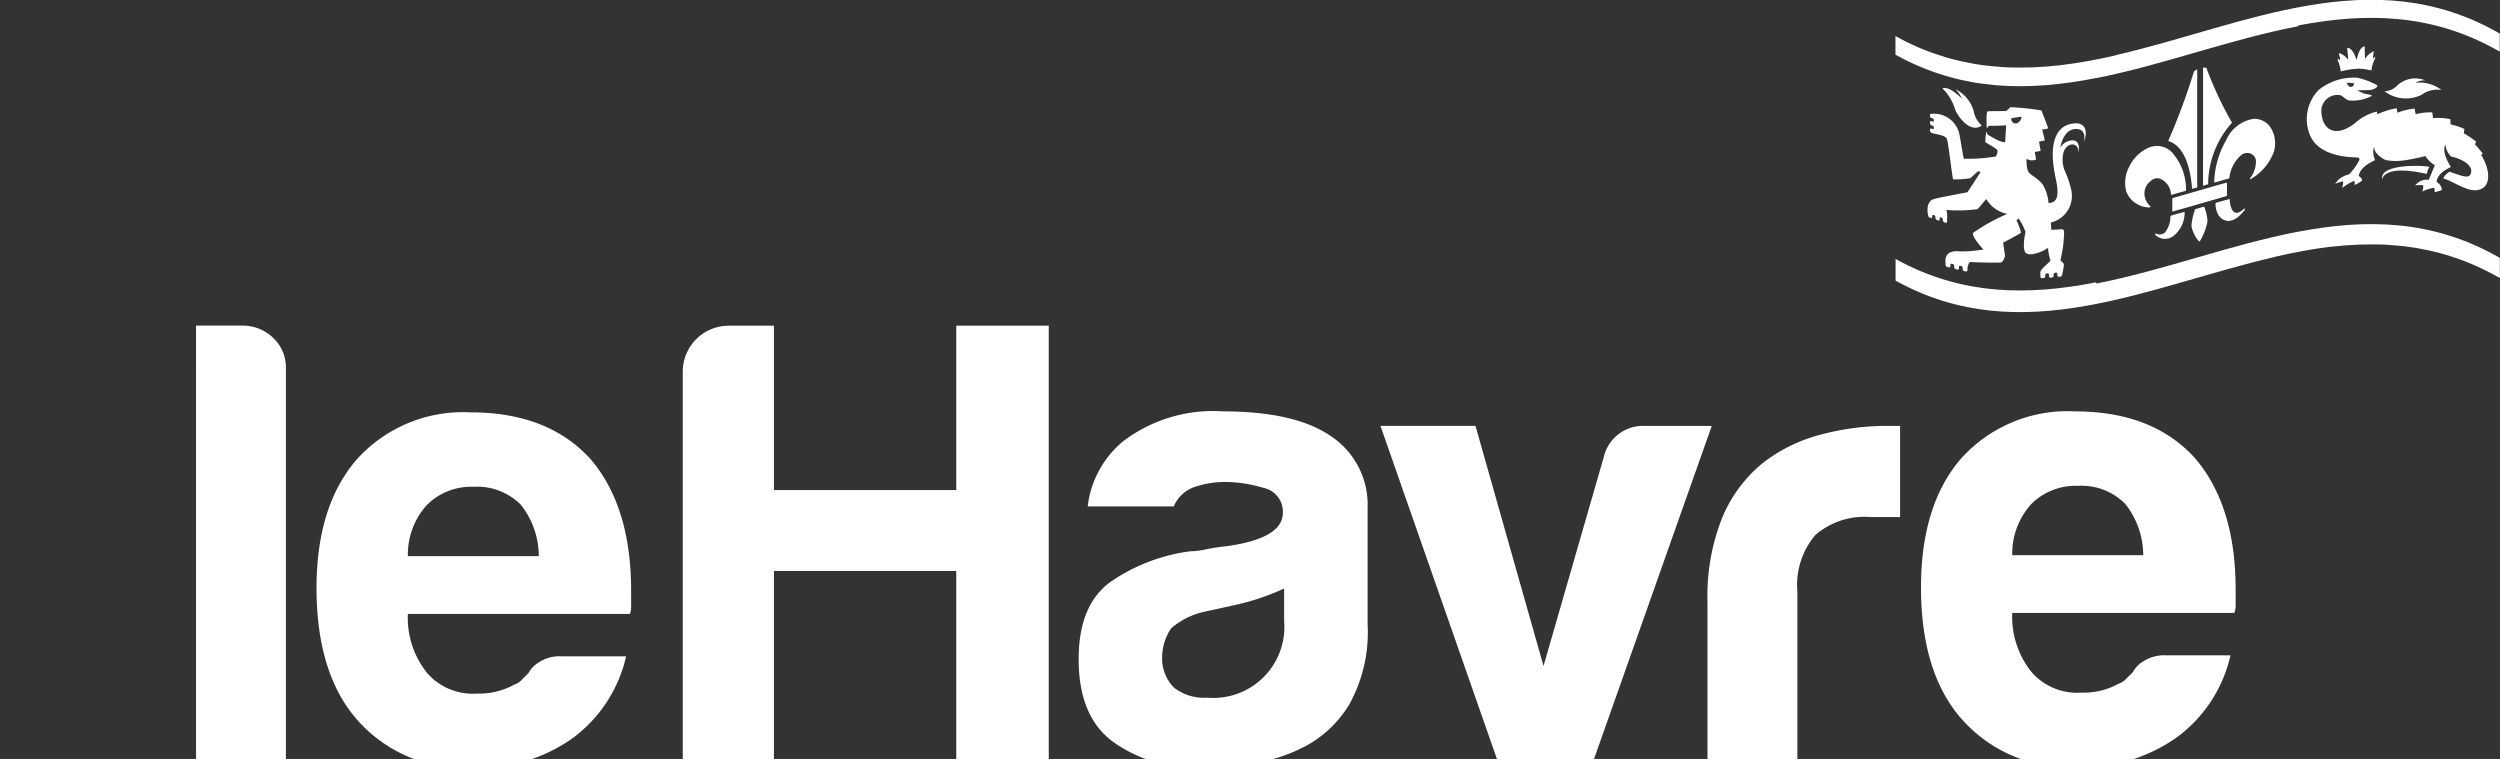
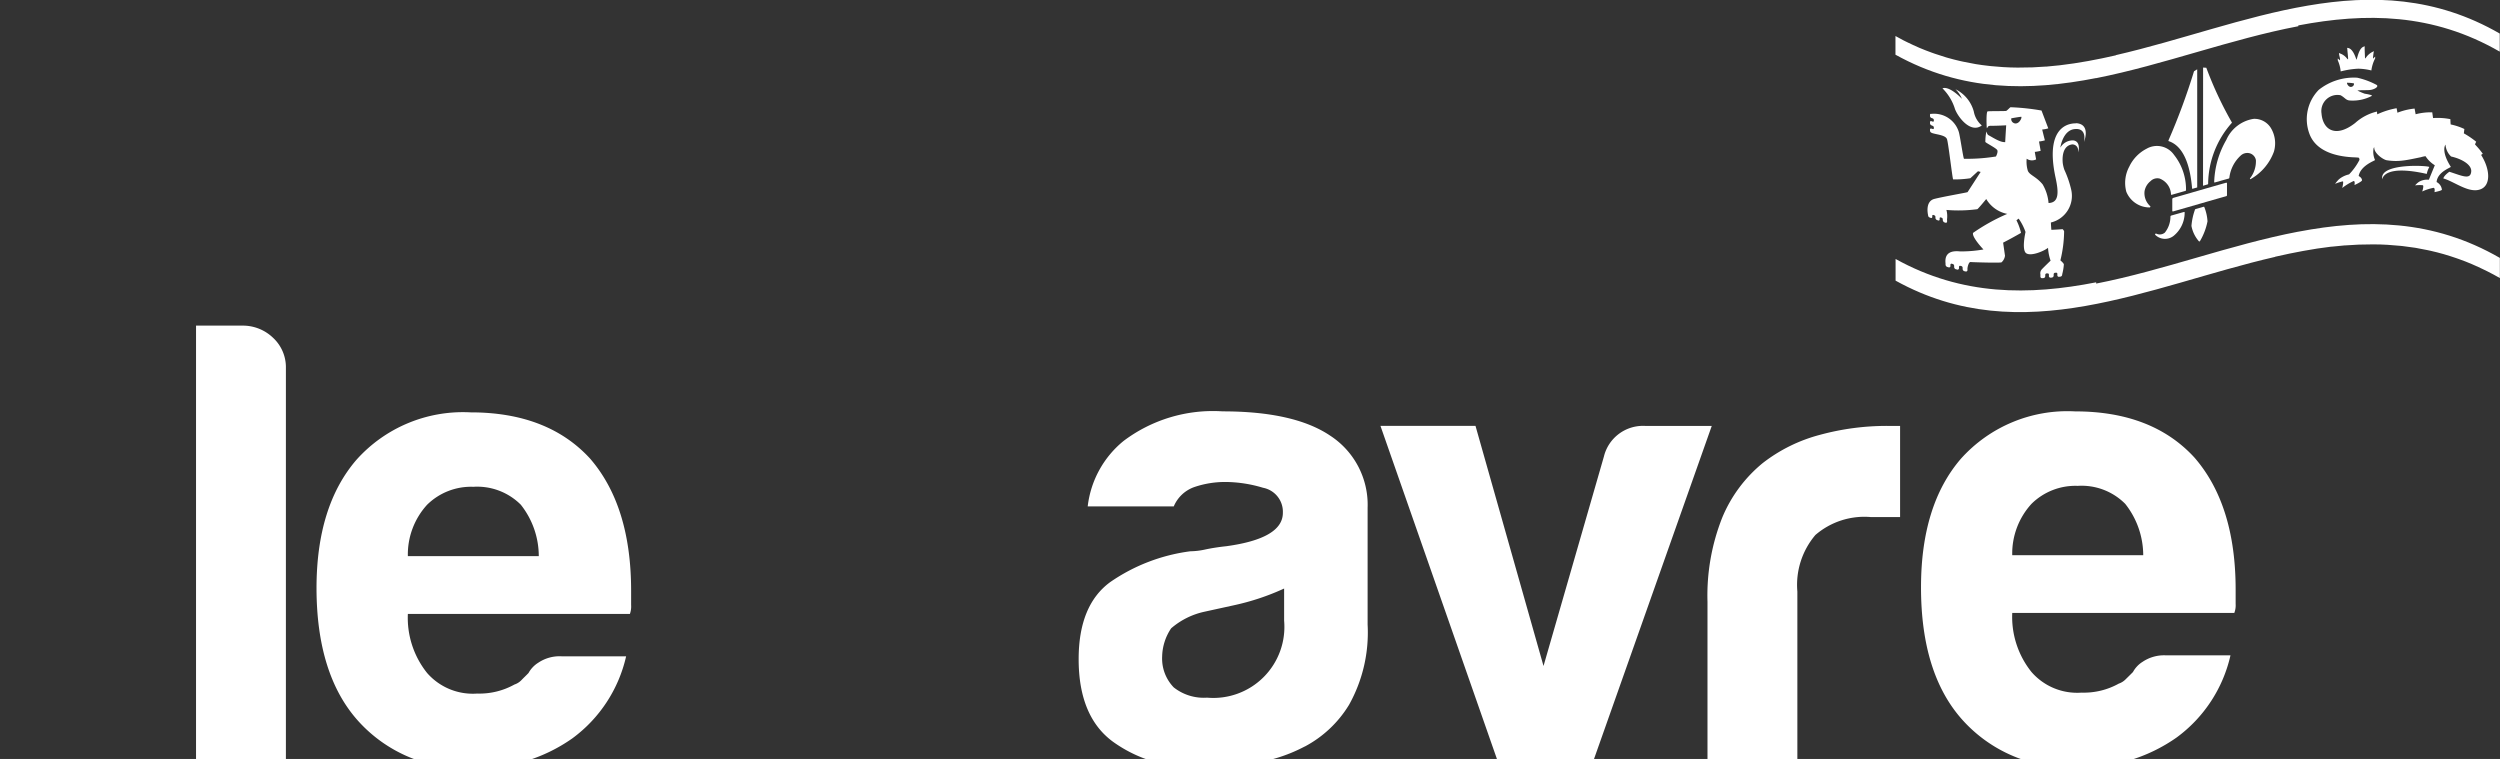
<svg xmlns="http://www.w3.org/2000/svg" width="163.641" height="50.865" viewBox="0 0 163.641 50.865">
  <rect x="0" y="0" width="163.641" height="50.865" fill="#333333" stroke="none" />
  <g transform="translate(-140.152 -16382.379)">
    <rect width="163.641" height="1.185" transform="translate(140.152 16432.059)" fill="#ffffff" />
-     <path d="M171.279,4878.04v-25.889a3.011,3.011,0,0,1,3.029-3.023h2.939v10.757h11.935v-10.757h6.054v28.912h-6.054v-12.855H177.247v12.855Z" transform="translate(13.564 11554.57)" fill="#ffffff" />
    <path d="M219.271,4868.2a15.843,15.843,0,0,1-3.276,1.093l-1.93.423a4.936,4.936,0,0,0-2.189,1.089,3.423,3.423,0,0,0-.589,1.85,2.716,2.716,0,0,0,.759,2.016,3.164,3.164,0,0,0,2.182.672,4.65,4.65,0,0,0,5.043-5.041Zm1.344,10.342a10.227,10.227,0,0,1-3.739,1.132,33.421,33.421,0,0,1-3.49.211,8.822,8.822,0,0,1-5.292-1.638q-2.271-1.642-2.272-5.423,0-3.528,2.061-5.042a11.906,11.906,0,0,1,5.256-2.021,4.682,4.682,0,0,0,1-.123c.393-.082.843-.154,1.35-.208q3.7-.507,3.7-2.187a1.6,1.6,0,0,0-1.3-1.639,8.66,8.66,0,0,0-2.395-.378,6.243,6.243,0,0,0-2.107.334,2.28,2.28,0,0,0-1.339,1.263h-5.633a6.481,6.481,0,0,1,2.353-4.288,9.725,9.725,0,0,1,6.474-1.932q4.7,0,7.058,1.6a5.393,5.393,0,0,1,2.436,4.705v7.65a9.7,9.7,0,0,1-1.215,5.253,7.484,7.484,0,0,1-2.9,2.733" transform="translate(4.935 11552.702)" fill="#ffffff" />
    <path d="M245.938,4880.223H239.97l-7.816-22.354h6.221l4.452,15.717,3.95-13.7a2.635,2.635,0,0,1,2.689-2.016h4.374Z" transform="translate(-1.642 11552.387)" fill="#ffffff" />
    <path d="M260.687,4880.223v-10.842a13.845,13.845,0,0,1,.964-5.505,9.12,9.12,0,0,1,2.652-3.573,10.4,10.4,0,0,1,3.739-1.847,16.676,16.676,0,0,1,4.414-.586h.838v5.966h-1.933a4.907,4.907,0,0,0-3.611,1.175,5.038,5.038,0,0,0-1.18,3.7v11.512Z" transform="translate(-8.769 11552.387)" fill="#ffffff" />
    <path d="M285.291,4866.018h8.573a5.434,5.434,0,0,0-1.179-3.361,4.026,4.026,0,0,0-3.112-1.177,4.088,4.088,0,0,0-3.023,1.177,4.822,4.822,0,0,0-1.26,3.361m10.085,6.556h4.2a9.175,9.175,0,0,1-3.528,5.379,10.7,10.7,0,0,1-6.555,1.935,9.355,9.355,0,0,1-7.483-3.112q-2.692-3.023-2.69-8.659,0-5.371,2.6-8.4a9.368,9.368,0,0,1,7.486-3.112q5.043,0,7.813,3.024,2.7,3.109,2.695,8.661v.922a1.387,1.387,0,0,1-.088.587H285.291a5.763,5.763,0,0,0,1.26,3.866,3.964,3.964,0,0,0,3.279,1.349,4.705,4.705,0,0,0,2.435-.591,1.147,1.147,0,0,0,.458-.292c.144-.141.3-.294.469-.465a1.8,1.8,0,0,1,.631-.669,2.512,2.512,0,0,1,1.553-.422" transform="translate(-13.424 11552.702)" fill="#ffffff" />
    <path d="M128.813,4849.122h3.024a2.847,2.847,0,0,1,2.021.8,2.628,2.628,0,0,1,.837,1.977v26.136h-5.882Z" transform="translate(24.171 11554.571)" fill="#ffffff" />
    <path d="M145.306,4866.1h8.57a5.434,5.434,0,0,0-1.175-3.364,4.033,4.033,0,0,0-3.11-1.175,4.1,4.1,0,0,0-3.025,1.175,4.828,4.828,0,0,0-1.26,3.364m10.087,6.557h4.2a9.18,9.18,0,0,1-3.53,5.378,10.705,10.705,0,0,1-6.558,1.933,9.359,9.359,0,0,1-7.478-3.11q-2.691-3.022-2.7-8.656,0-5.375,2.612-8.406a9.356,9.356,0,0,1,7.479-3.107q5.041,0,7.817,3.027,2.687,3.105,2.685,8.655v.924a1.457,1.457,0,0,1-.08.589H145.306a5.784,5.784,0,0,0,1.26,3.865,3.97,3.97,0,0,0,3.276,1.346,4.716,4.716,0,0,0,2.441-.592,1.128,1.128,0,0,0,.46-.291c.136-.142.3-.295.461-.463a1.846,1.846,0,0,1,.634-.67,2.5,2.5,0,0,1,1.555-.421" transform="translate(21.543 11552.682)" fill="#ffffff" />
    <path d="M285.941,4830.956c-.214.284-.428.137-.428.137a.277.277,0,0,1-.143-.3s.551-.1.659-.1c0,0,.035.083-.088.259m3.674.169c0,.022-2.171-.245-1.346,3.567.181.852.271,1.631-.461,1.649a2.869,2.869,0,0,0-.386-1.218c-.417-.511-.845-.6-.969-.888a2.05,2.05,0,0,1-.077-.793.608.608,0,0,0,.619.045c-.031-.163-.061-.328-.088-.491a3.1,3.1,0,0,0,.383-.07l-.106-.611a2.166,2.166,0,0,0,.383-.076c-.061-.234-.118-.47-.177-.707a1.87,1.87,0,0,0,.4-.078c-.148-.388-.294-.776-.443-1.166a14.741,14.741,0,0,0-2.028-.216c-.043.012-.239.239-.292.241-.065.021-1.1.005-1.208.031s-.068,1.131-.045,1.1c.126-.151.055-.136.244-.159.317.011,1.017-.03,1.017-.03-.023.366-.046.734-.065,1.1-.335.029-.834-.322-1.092-.452-.091-.042-.133-.244-.139-.244a3.364,3.364,0,0,0-.068.682c.013.058.712.405.78.539s-.086.416-.086.416a11.676,11.676,0,0,1-2.092.15c-.053-.058-.261-1.5-.337-1.746a1.69,1.69,0,0,0-1.8-1.193c-.05-.013-.088.01-.088.053v.09a.151.151,0,0,0,.093.125v0l.075.026a.123.123,0,0,1,.083.105v.062c0,.036-.035.06-.083.043-.025-.011-.049-.018-.075-.027-.051-.011-.093.009-.093.057v.084a.161.161,0,0,0,.111.139.576.576,0,0,0,.057.024.118.118,0,0,1,.083.1v.067c0,.038-.035.058-.083.04l-.037-.015v.005l-.02-.008c-.061-.023-.111,0-.111.05v.086a.161.161,0,0,0,.111.135.177.177,0,0,0,.032.013.291.291,0,0,0,.038.015l.023.008c.013.005.017,0,.03.005.284.08.8.125.881.382.093.294.354,2.591.4,2.626a6.725,6.725,0,0,0,1.125-.077c.167-.151.332-.305.5-.458l.176.045c-.292.447-.856,1.323-.856,1.321,0,.022-1.585.292-2.194.45-.579.171-.413.966-.39,1.067a.153.153,0,0,0,.093.141c.028.01.056.022.086.033a.067.067,0,0,0,.093-.062v-.076a.055.055,0,0,1,.074-.057c.022.007.045.017.068.025a.11.11,0,0,1,.066.105v.076a.175.175,0,0,0,.095.125l.089.03a.066.066,0,0,0,.091-.062v-.076c0-.051.03-.075.078-.06l.061.02a.105.105,0,0,1,.065.1v.075l.01.005a.162.162,0,0,0,.09.121c.029.008.056.015.083.025a.077.077,0,0,0,.1-.081v-.1c0-.012-.005-.02-.005-.03a1.611,1.611,0,0,0-.038-.627,9.411,9.411,0,0,0,2.025-.049c.1-.076.578-.663.581-.666a2.058,2.058,0,0,0,1.377.974,12.587,12.587,0,0,0-2.24,1.243c-.09.282.682,1.089.682,1.085a8.593,8.593,0,0,1-1.527.128c-.5-.054-1.04.034-.956.785v.078a.168.168,0,0,0,.111.153c.032.01.062.021.1.028a.085.085,0,0,0,.108-.09v-.073a.071.071,0,0,1,.089-.076l.073.021a.128.128,0,0,1,.083.12v.088a.155.155,0,0,0,.111.133c.032.007.062.015.095.025a.092.092,0,0,0,.109-.094v-.075c0-.055.038-.091.08-.081a.712.712,0,0,1,.076.018.113.113,0,0,1,.083.115v.073a.159.159,0,0,0,.111.146c.035.008.068.016.1.021a.093.093,0,0,0,.106-.1v-.116c.015-.111.078-.391.194-.405.141.015,1.948.07,2.036.02a.7.7,0,0,0,.227-.437c-.013-.078-.123-.851-.123-.851.389-.2.782-.415,1.172-.639a3.674,3.674,0,0,0-.3-.825c.048-.038.1-.073.143-.111a3.464,3.464,0,0,1,.451.878s-.272,1.178.047,1.392,1.158-.141,1.427-.357a3.059,3.059,0,0,0,.167.84s-.416.4-.566.56a.376.376,0,0,0-.1.342v.131a.107.107,0,0,0,.111.116l.1-.008a.126.126,0,0,0,.106-.125h0v-.081a.1.1,0,0,1,.08-.1c.026,0,.051,0,.078,0a.077.077,0,0,1,.081.085v.094a.1.1,0,0,0,.106.1c.035,0,.068,0,.1-.01a.129.129,0,0,0,.106-.129v-.08a.1.1,0,0,1,.08-.1l.078-.007a.076.076,0,0,1,.083.083v.08a.1.1,0,0,0,.107.108c.032-.005.068-.01.1-.013a.139.139,0,0,0,.11-.138v-.015a3.362,3.362,0,0,0,.109-.654c-.026-.089-.227-.257-.227-.257a8.259,8.259,0,0,0,.244-1.9.334.334,0,0,0-.1-.143c-.247.02-.494.035-.737.044,0,0-.02-.253-.03-.48a1.791,1.791,0,0,0,1.33-2.149,6.592,6.592,0,0,0-.447-1.3,2.266,2.266,0,0,1-.1-.4s-.179-1.169.623-1.263c0,0,.413-.015.39.521,0,0,.2-.727-.34-.783a.939.939,0,0,0-.837.474s.155-1.153.956-1.216c.823-.075.591.84.591.844s.485-1.167-.513-1.228" transform="translate(-13.565 11559.33)" fill="#ffffff" />
    <path d="M281.191,4828.413a3.257,3.257,0,0,1,.821,1.363c.221.564,1.034,1.6,1.753,1.065a1.564,1.564,0,0,1-.523-.909,2.3,2.3,0,0,0-1.2-1.462,1.871,1.871,0,0,1,.422.628c-.31-.331-.918-.83-1.275-.686" transform="translate(-13.891 11559.75)" fill="#ffffff" />
    <path d="M304.822,4837.475v-.78a.044.044,0,0,0-.056-.043c-1.155.325-2.31.667-3.465.994a.1.1,0,0,0-.06.073v.78c0,.028.033.037.06.03,1.155-.327,2.311-.669,3.465-.994a.072.072,0,0,0,.056-.06" transform="translate(-18.899 11557.687)" fill="#ffffff" />
    <path d="M300.945,4840.776a1.959,1.959,0,0,0,.732-1.54c0-.025-.025-.038-.05-.03-.279.078-.556.158-.836.236a.078.078,0,0,0-.045.061,1.669,1.669,0,0,1-.367,1.054.518.518,0,0,1-.566.063.07.07,0,0,0-.063.023.055.055,0,0,0,.007.065.909.909,0,0,0,1.188.068" transform="translate(-18.525 11557.049)" fill="#ffffff" />
-     <path d="M305.746,4839.5c.373.063.8-.2,1.188-.725a.06.06,0,0,0,0-.07.054.054,0,0,0-.055.012c-.232.212-.423.3-.572.247-.3-.09-.364-.689-.364-.848,0-.027-.019-.042-.049-.032-.279.078-.559.155-.837.236a.054.054,0,0,0-.043.058c0,.6.295,1.057.732,1.122" transform="translate(-19.841 11557.33)" fill="#ffffff" />
    <path d="M303.186,4838.9a.057.057,0,0,0-.045.048,4.042,4.042,0,0,0-.227,1.057,2.118,2.118,0,0,0,.489,1.006c.01.013.02.011.04.005a.046.046,0,0,0,.033-.027,4.06,4.06,0,0,0,.488-1.286,2.949,2.949,0,0,0-.209-.933.036.036,0,0,0-.043-.021l-.526.151" transform="translate(-19.317 11557.164)" fill="#ffffff" />
    <path d="M298.8,4835.742a.629.629,0,0,1,.581-.158,1.159,1.159,0,0,1,.747,1.036c0,.022.018.033.043.029l.9-.257a.06.06,0,0,0,.04-.058,3.623,3.623,0,0,0-.785-2.3,1.362,1.362,0,0,0-1.8-.4,2.535,2.535,0,0,0-1.13,1.17,2.242,2.242,0,0,0-.194,1.641,1.646,1.646,0,0,0,1.518,1.031.052.052,0,0,0,.05-.03.038.038,0,0,0,0-.052,1.144,1.144,0,0,1-.373-.986,1.076,1.076,0,0,1,.408-.667" transform="translate(-17.87 11558.482)" fill="#ffffff" />
    <path d="M307.233,4835.016a.038.038,0,0,0,.046.007,3.4,3.4,0,0,0,1.527-1.8,1.931,1.931,0,0,0-.2-1.545,1.265,1.265,0,0,0-1.122-.6,2.347,2.347,0,0,0-1.794,1.377,5.874,5.874,0,0,0-.794,2.755c0,.028.02.041.043.032.3-.085.6-.171.9-.253a.07.07,0,0,0,.049-.051,2.327,2.327,0,0,1,.74-1.452.628.628,0,0,1,.586-.156.57.57,0,0,1,.413.453,1.808,1.808,0,0,1-.383,1.186.051.051,0,0,0,0,.053" transform="translate(-19.811 11559.08)" fill="#ffffff" />
    <path d="M305.8,4830.237c.013-.005.015-.038.008-.045a24.051,24.051,0,0,1-1.671-3.574c-.071,0-.139-.009-.209-.012q0,3.869-.005,7.738c.1-.031.2-.058.3-.089a.051.051,0,0,0,.035-.055,6.082,6.082,0,0,1,1.54-3.963" transform="translate(-19.569 11560.195)" fill="#ffffff" />
    <path d="M302.451,4834.543c0,.028.02.04.043.033l.294-.083q0-3.869,0-7.734c-.07.042-.137.088-.209.13a42.294,42.294,0,0,1-1.673,4.527c0,.012,0,.043.01.043,1.16.382,1.446,2.041,1.537,3.084" transform="translate(-18.815 11560.156)" fill="#ffffff" />
-     <path d="M320.625,4827.986a1.234,1.234,0,0,1-.863.416,2.328,2.328,0,0,0,2.419.23,1.733,1.733,0,0,1,1.308-.316,2.346,2.346,0,0,0-1.713-.473,1.12,1.12,0,0,1,.661-.156,1.746,1.746,0,0,0-1.811.3" transform="translate(-23.525 11559.955)" fill="#ffffff" />
    <path d="M315.751,4825.608c-.026-.02-.048-.042-.071-.058,0,.04,0,.08,0,.121a2.294,2.294,0,0,1,.191.725,5.6,5.6,0,0,1,1.148-.179,3.885,3.885,0,0,1,.86.116,2.39,2.39,0,0,1,.249-.791v-.116c-.023.021-.043.041-.065.061a.607.607,0,0,0-.074.078.6.6,0,0,1,0-.087c0-.063.022-.184.03-.27.008-.045.015-.093.023-.141-.023.013-.046.027-.071.041a1.144,1.144,0,0,0-.451.392.208.208,0,0,0-.049.06.433.433,0,0,1-.011-.085c0-.07-.025-.551-.02-.641,0-.028.008-.052.01-.081a.509.509,0,0,1-.06.017c-.317.093-.41.679-.483.866-.07-.178-.234-.72-.551-.773a.467.467,0,0,0-.063-.009c.005.027.008.055.013.083,0,.088.05.528.05.594a.47.47,0,0,1-.005.085.323.323,0,0,0-.058-.053.982.982,0,0,0-.466-.343c-.023-.01-.045-.02-.067-.032,0,.035,0,.068.01.1.007.085.06.236.058.3,0,.033,0,.056,0,.086-.025-.028-.053-.041-.075-.062" transform="translate(-22.506 11560.658)" fill="#ffffff" />
    <path d="M322.472,4835.709a1.443,1.443,0,0,1,.166-.448c0-.1-3.331-.287-3.075.807,0-.066.116-.99,2.909-.358" transform="translate(-23.472 11558.053)" fill="#ffffff" />
    <path d="M315.616,4827.814a2.361,2.361,0,0,1,.45.042.192.192,0,0,1-.1.2s-.146.106-.293-.078c-.08-.108-.06-.168-.06-.168m6.708,5.822s-.35.232-.406.444c.74.213,1.679,1,2.434.711.68-.252.647-1.288.04-2.25.036-.024.074-.052.109-.077a5.707,5.707,0,0,0-.509-.607,1.162,1.162,0,0,1,.079-.178,5.7,5.7,0,0,0-.81-.549c.013-.09.03-.273.037-.284a3.968,3.968,0,0,0-.9-.3c-.008-.107-.02-.33-.018-.346a4.349,4.349,0,0,0-1.134-.071c-.018-.126-.051-.353-.051-.375a3.834,3.834,0,0,0-1.089.126c-.027-.144-.065-.355-.068-.373a4.238,4.238,0,0,0-1.124.272c-.02-.136-.053-.277-.053-.295a5.109,5.109,0,0,0-1.266.4c-.01-.088-.021-.168-.021-.181a3.258,3.258,0,0,0-1.428.75c-1.3,1.013-2.119.42-2.2-.617a1.054,1.054,0,0,1,1.248-1.2c.284.156.335.31.569.34a2.67,2.67,0,0,0,1.46-.29.081.081,0,0,0,.012-.05,3.031,3.031,0,0,0-.458-.1,3.759,3.759,0,0,1-.483-.21c.383-.049.71.009.964-.061.282-.078.417-.227.292-.307a4.953,4.953,0,0,0-1.273-.471,3.682,3.682,0,0,0-2.518.8,2.742,2.742,0,0,0-.617,2.841c.413,1.17,1.723,1.5,2.792,1.565.269.013.262.01.436.026a.151.151,0,0,1,.053.161,3.941,3.941,0,0,1-.675.936s-.091.02-.1.026a1.549,1.549,0,0,0-.568.3,2.4,2.4,0,0,0-.247.293,3.132,3.132,0,0,1,.5-.162c.081-.007-.032.433-.032.433a3.7,3.7,0,0,1,.752-.458c.1.007.051.267.051.267s.478-.219.491-.31c0-.11-.08-.208-.217-.284.126-.7,1.087-1.009,1.07-1.046a1.291,1.291,0,0,1-.089-.793c.04,0-.008-.032.04-.035-.035.365.554.788.8.841a3.647,3.647,0,0,0,.991.03c.4-.04.835-.141,1.269-.229a1.778,1.778,0,0,1,.294-.065,1.885,1.885,0,0,0,.609.594c-.131.313-.26.629-.39.947a1.071,1.071,0,0,0-.654.143,1.442,1.442,0,0,0-.249.227,2.352,2.352,0,0,1,.5-.01c.1.018-.032.411-.032.411a3.1,3.1,0,0,1,.753-.242c.1.035.05.284.05.284s.481-.093.485-.161a.641.641,0,0,0-.347-.5c.056-.682.966-.951.929-1-.657-1.03-.355-1.437-.355-1.439l.007-.016a1.183,1.183,0,0,0,.368.783c.689.154,1.348.528,1.318.974-.042.578-.593.292-1.424.027" transform="translate(-21.832 11559.982)" fill="#ffffff" />
    <path d="M303.467,4840.757v0c-4.411.84-8.826,2.537-13.238,3.4v-.083c-4.376.859-8.753.9-13.13-1.528v1.419c8.281,4.589,16.561.351,24.842-1.555v-.009l.031-.007c.167-.039.333-.074.5-.109.137-.03.274-.061.411-.09.17-.035.341-.066.512-.1.132-.026.264-.053.4-.077.2-.035.392-.065.587-.1.107-.017.214-.037.32-.054.3-.045.605-.085.909-.123l.034,0q.433-.05.866-.084l.046,0q.442-.035.885-.052l.06,0q.407-.014.813-.013h.1q.431,0,.862.026l.075.005q.388.022.777.063l.145.014q.421.048.843.114l.078.014q.38.064.761.147l.173.038c.277.063.554.132.831.212l.07.021c.253.073.506.155.758.242l.194.068c.275.1.549.2.824.321l.047.021c.258.11.516.231.773.356l.206.1c.274.139.548.284.821.442v-1.319c-4.395-2.538-8.79-2.555-13.185-1.718" transform="translate(-12.869 11556.784)" fill="#ffffff" />
    <path d="M291.524,4824.334v0l-.019,0c-.216.051-.433.1-.65.143l-.261.056c-.237.049-.473.094-.71.138-.066.012-.131.026-.2.038-.271.049-.542.093-.812.135l-.1.016c-.3.046-.608.087-.912.122l-.046.005q-.425.048-.852.083l-.056,0c-.291.023-.583.041-.875.052l-.082,0q-.392.013-.785.012h-.122c-.282,0-.564-.012-.846-.028-.035,0-.068,0-.1-.006q-.373-.023-.745-.061l-.166-.018q-.414-.045-.827-.112l-.107-.02c-.242-.041-.485-.088-.727-.141l-.193-.042c-.272-.062-.545-.131-.817-.209l-.1-.029q-.365-.108-.73-.235l-.208-.073c-.272-.1-.542-.2-.814-.317l-.065-.029c-.252-.108-.5-.227-.755-.35-.071-.035-.143-.069-.213-.105-.179-.092-.359-.192-.538-.291v1.223c4.378,2.425,8.754,2.39,13.13,1.53v.006c4.411-.87,8.826-2.562,13.238-3.4v-.053c4.4-.837,8.79-.82,13.186,1.717v-1.184c-8.377-4.836-16.753-.513-25.128,1.412" transform="translate(-12.869 11561.668)" fill="#ffffff" />
  </g>
</svg>